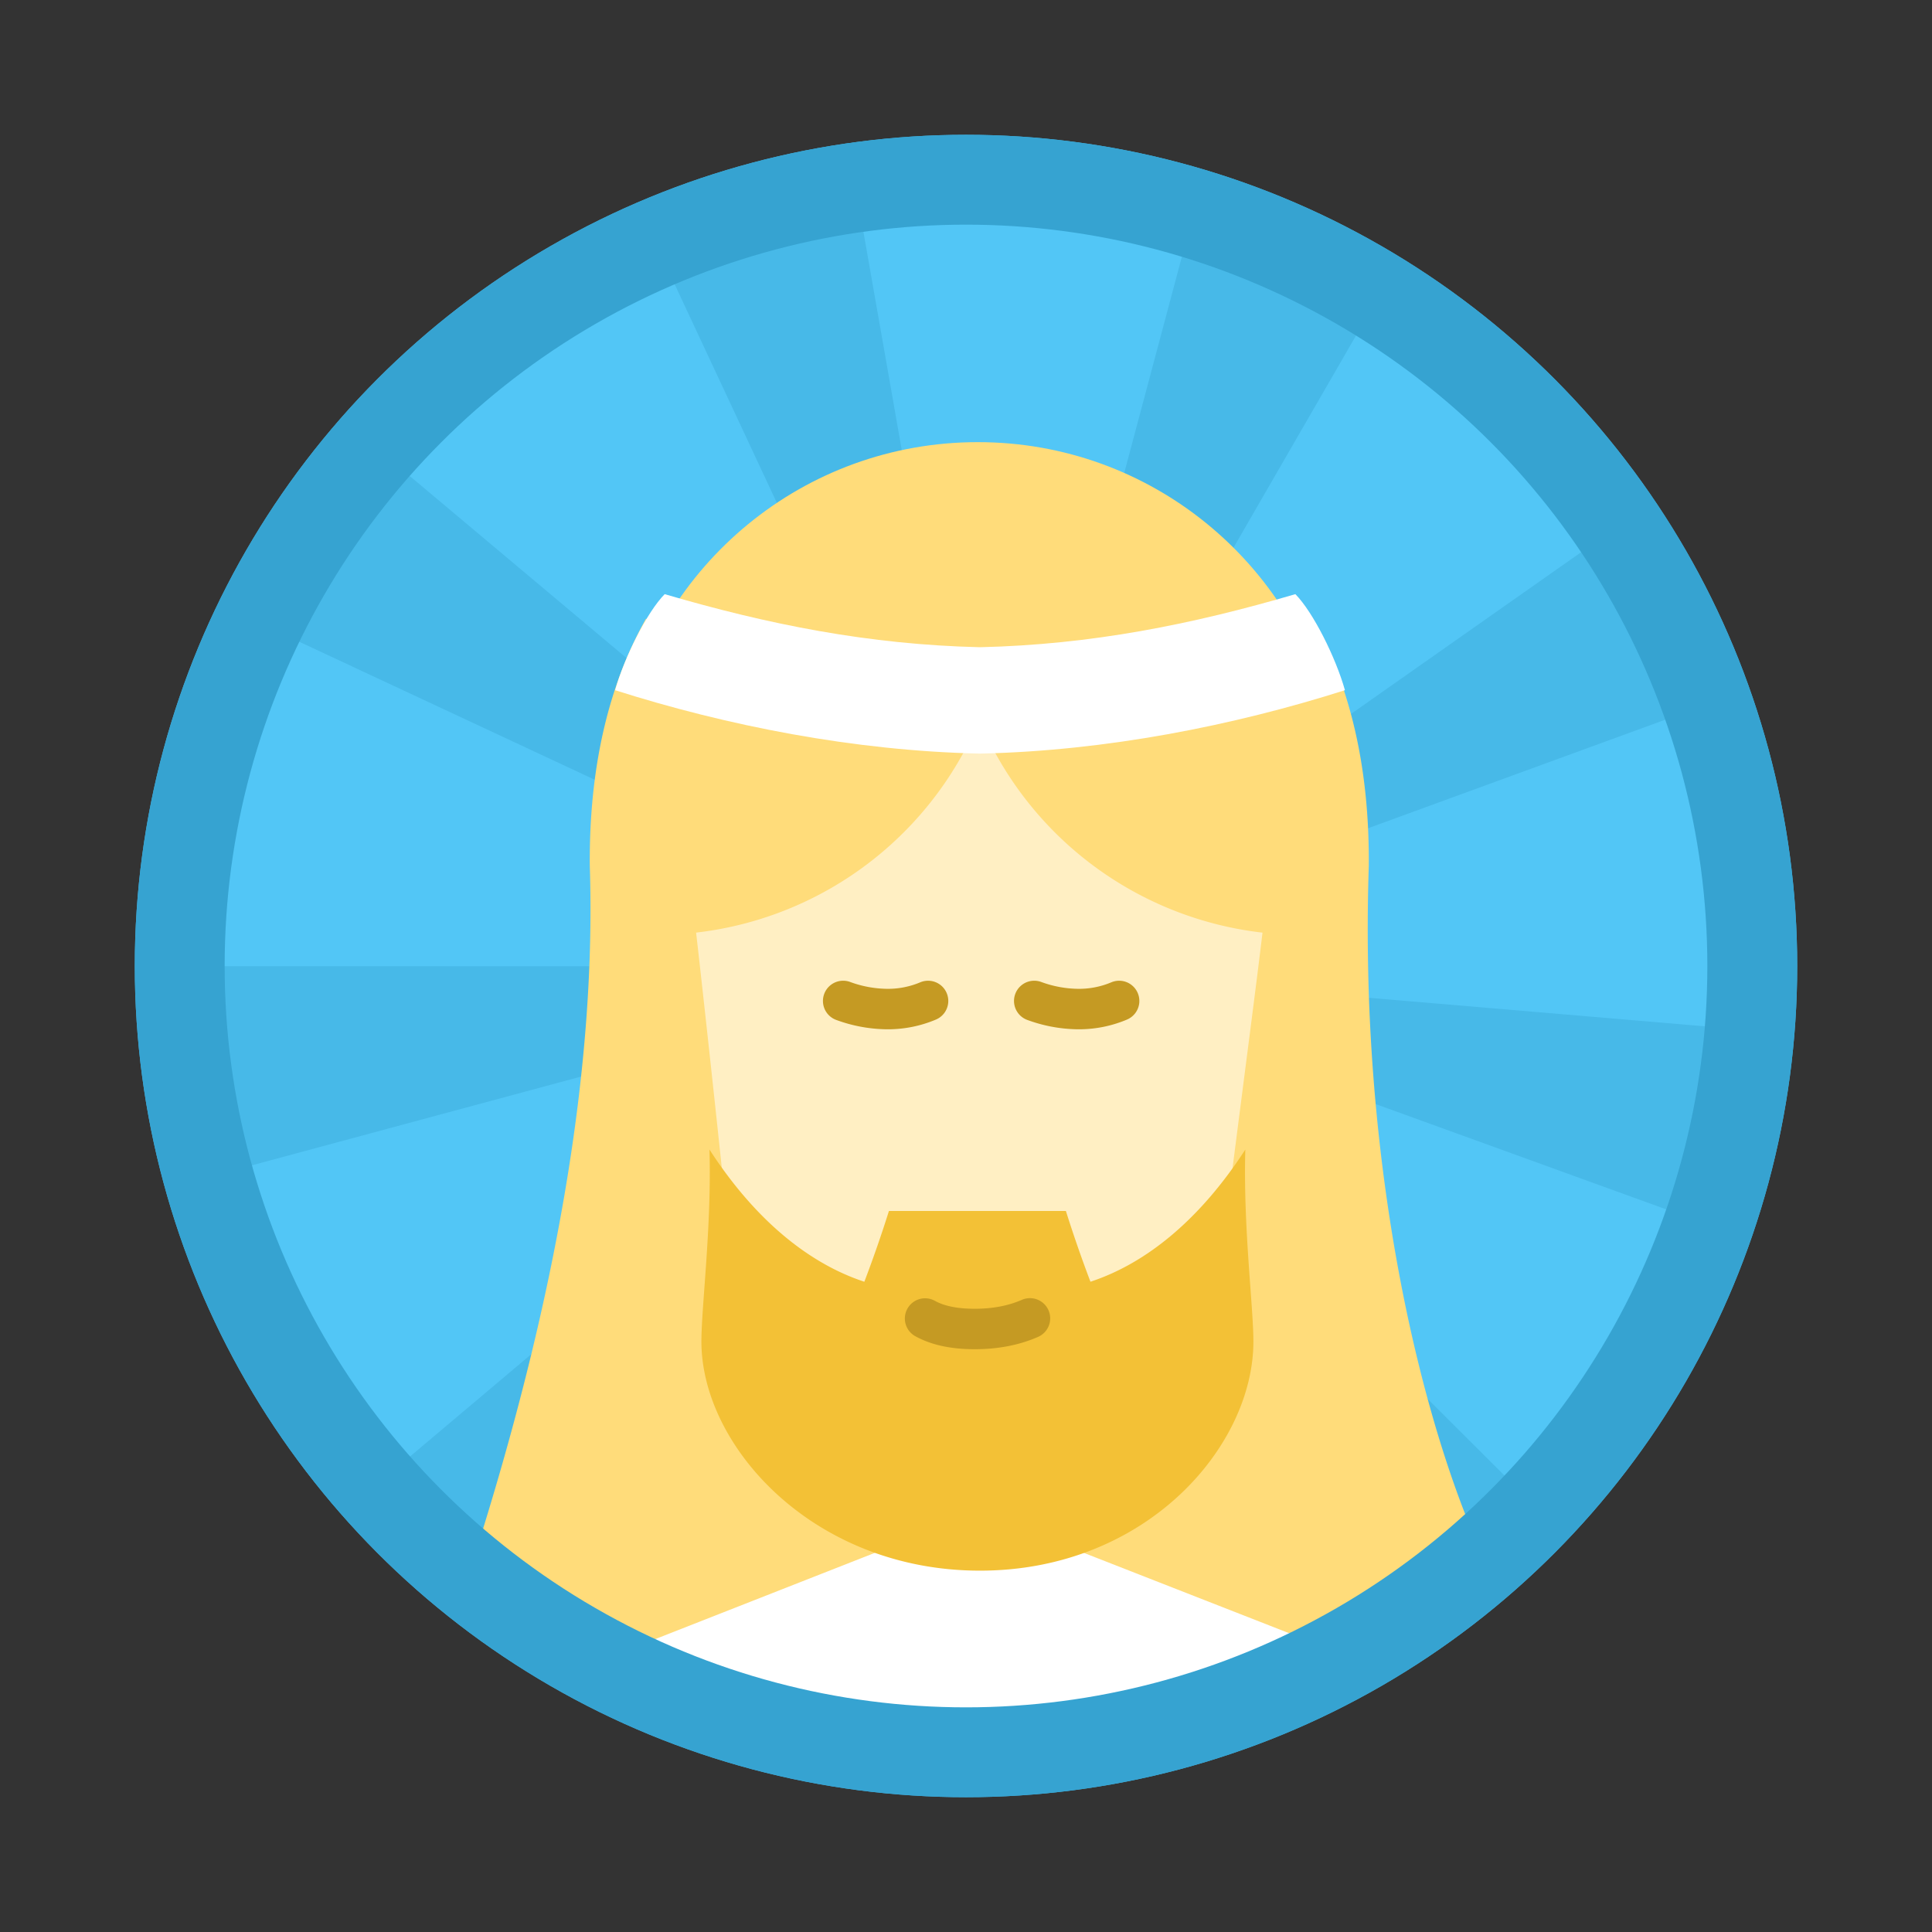
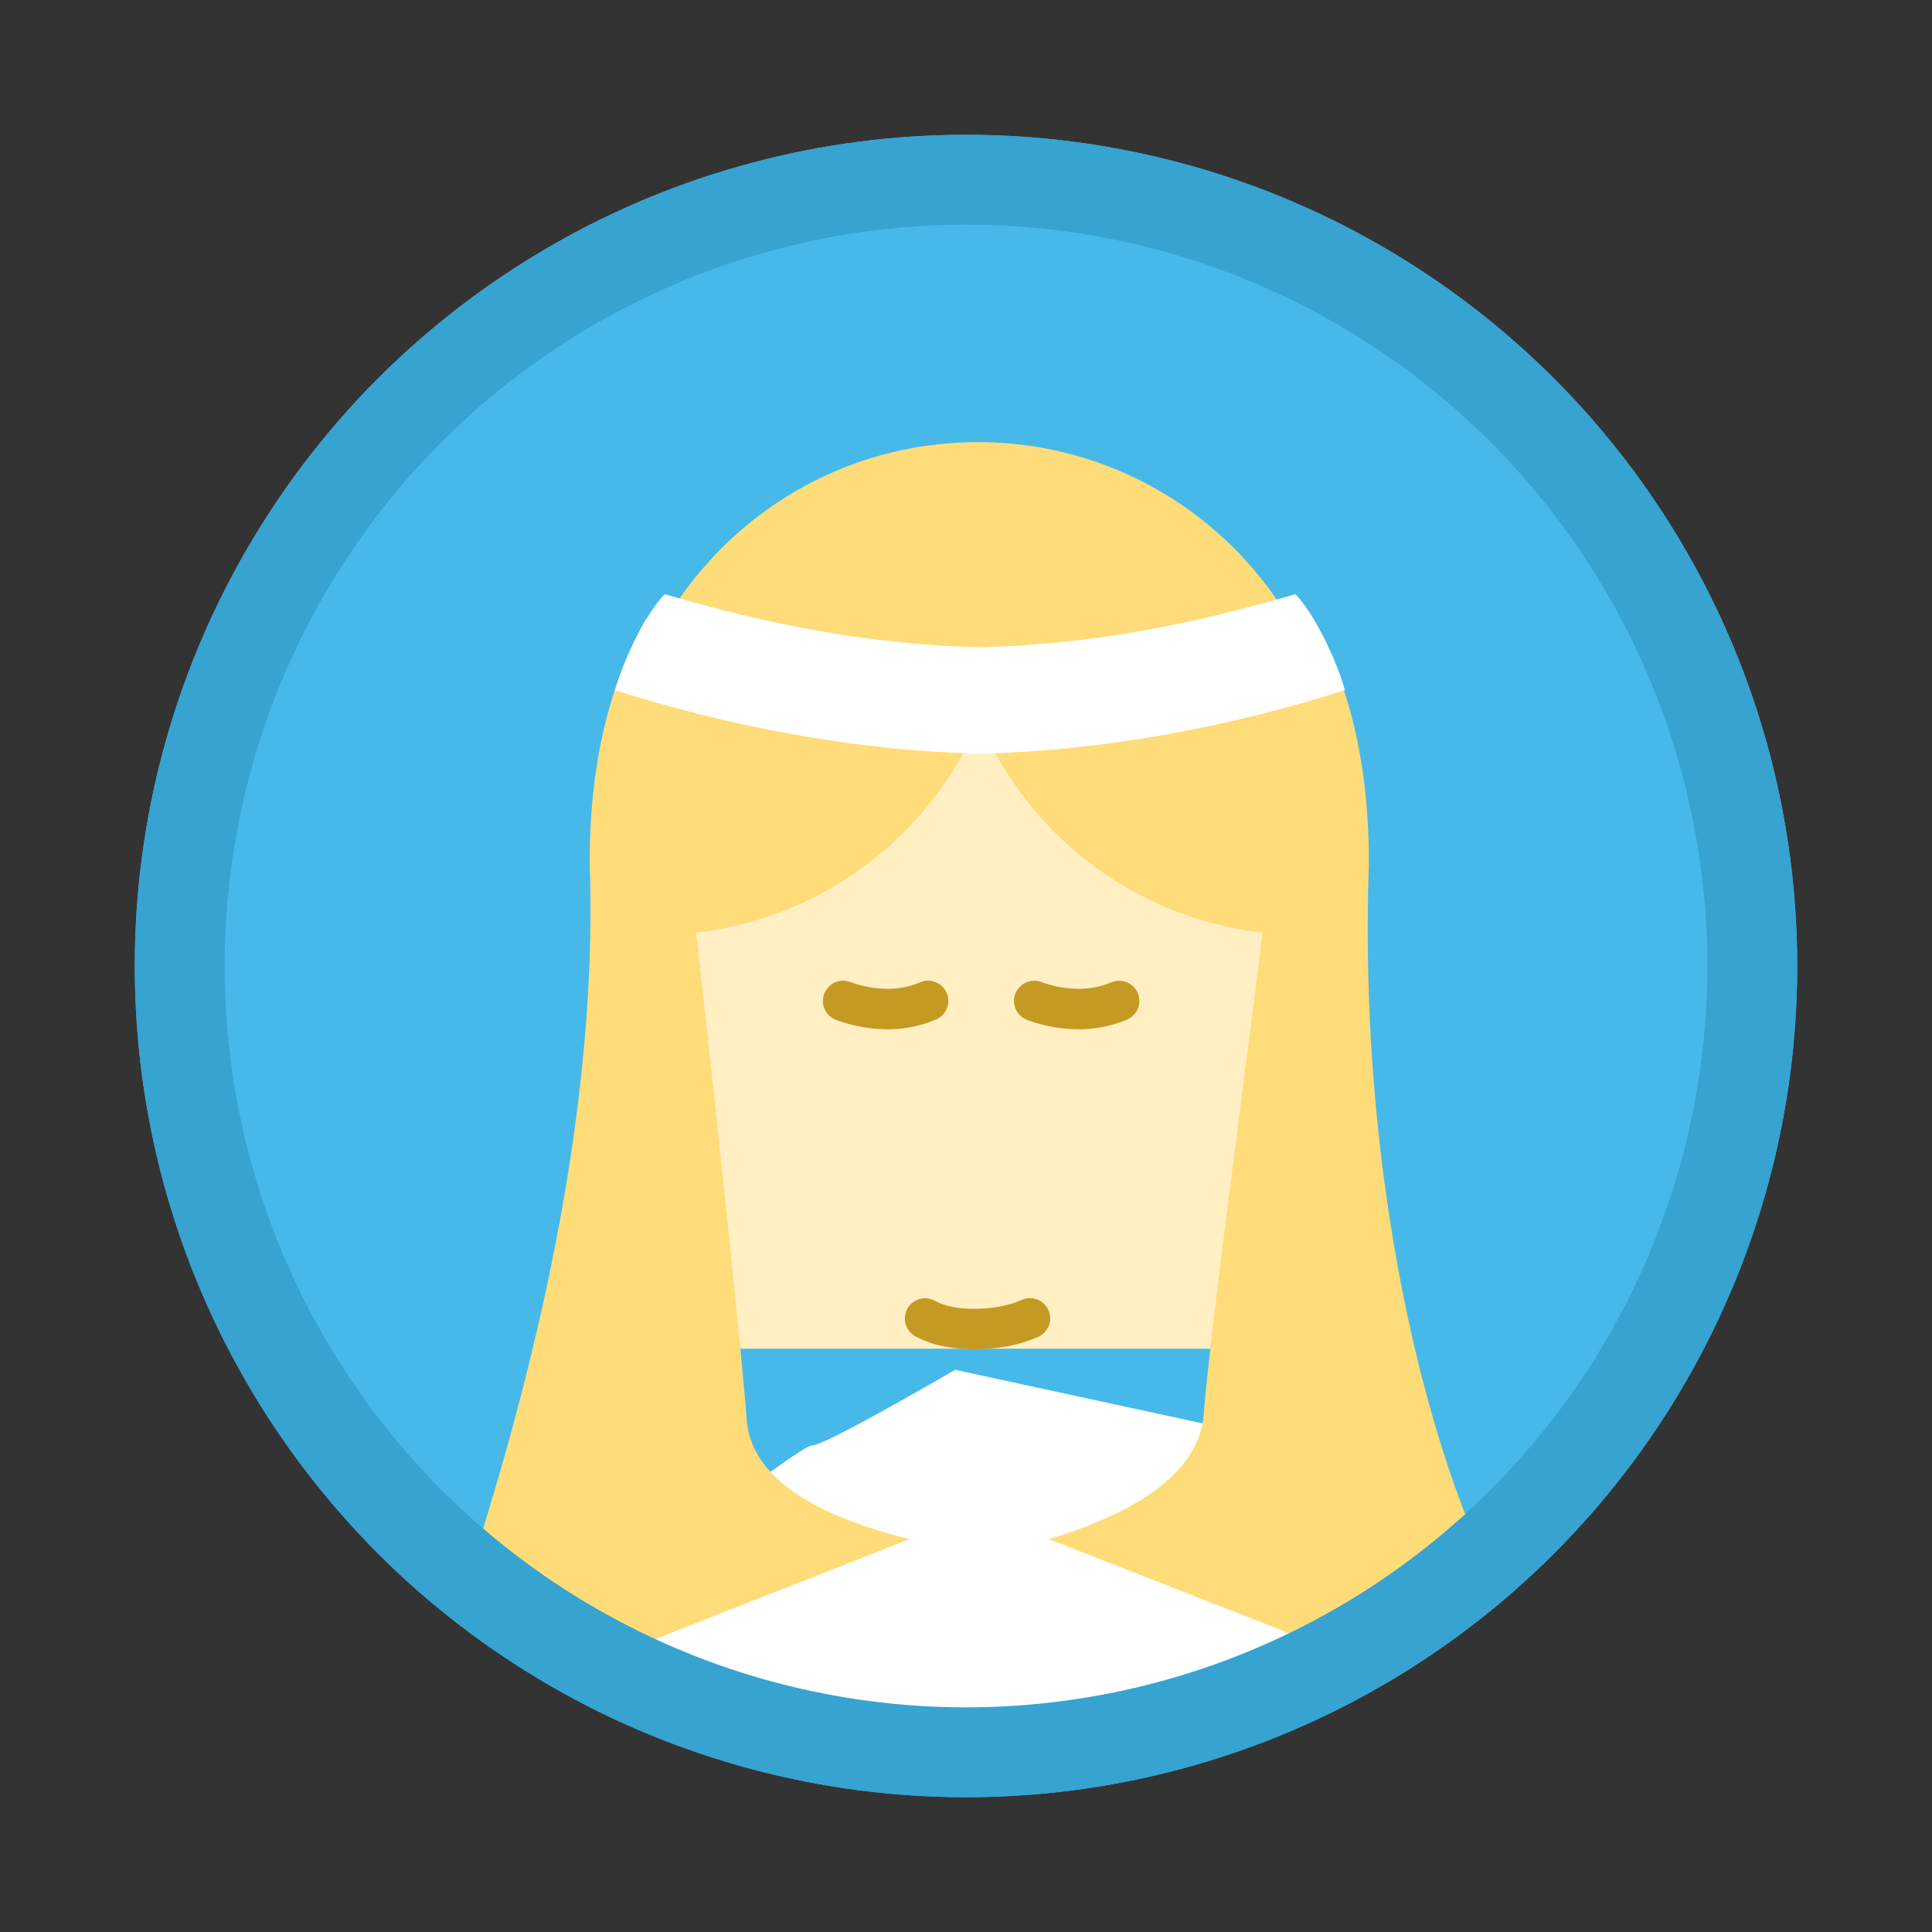
<svg xmlns="http://www.w3.org/2000/svg" xmlns:xlink="http://www.w3.org/1999/xlink" width="86" height="86" viewBox="0 0 86 86">
  <rect x="0" y="0" width="86" height="86" fill="#333333" stroke="none" />
  <defs>
    <circle id="a" cx="37.493" cy="37.847" r="37" />
  </defs>
  <g fill="none" fill-rule="evenodd" transform="translate(0 -.715)">
    <use fill="#47B9E8" transform="translate(5.507 5.868)" xlink:href="#a" />
    <path fill="#47B9E8" d="M43.507 7.926c19.924 0 36.074 16.15 36.074 36.074s-16.15 36.074-36.074 36.074C23.584 80.074 7.433 63.924 7.433 44S23.583 7.926 43.507 7.926" />
-     <path fill="#52C6F6" d="M47.329 79.069l-2.976-33.772c.232-.021.44-.086.638-.201l17.025 29.318a35.19 35.19 0 0 1-14.687 4.655zm-9.224-.385a35.174 35.174 0 0 1-14.246-5.868l19.414-27.794c.19.133.398.219.618.257l-5.786 33.405zm31.24-9.92L45.34 44.828c.17-.172.303-.376.38-.591L77.594 55.79a35.76 35.76 0 0 1-8.247 12.975zM17.03 66.58a35.684 35.684 0 0 1-7.14-13.636l32.734-8.826c.059.218.167.42.32.604L17.03 66.579zm62.557-19.865l-33.781-2.87c.004-.052.006-.107.006-.162 0-.202-.03-.384-.092-.556l31.844-11.631a35.417 35.417 0 0 1 2.15 12.187c0 1.009-.042 2.029-.127 3.032zm-70.92-2.835v-.197a35.246 35.246 0 0 1 3.327-15.021l30.719 14.344a1.565 1.565 0 0 0-.144.657v.063H25.617l-16.951-.002v.156zm36.862-1.116a1.709 1.709 0 0 0-.541-.496L61.945 12.91a35.85 35.85 0 0 1 11.32 10.359L45.528 42.763zm-2.586-.116L16.978 20.846a35.827 35.827 0 0 1 12.176-9.354l14.359 30.712a1.686 1.686 0 0 0-.571.443zm1.678-.533a1.645 1.645 0 0 0-.43-.053c-.105 0-.207.008-.302.025L38.023 8.694c2.026-.355 4.1-.536 6.165-.536 3.102 0 6.185.403 9.164 1.198L44.62 42.114z" />
    <path fill="#FFEFC3" d="M29.107 60.75h27.9v-29.7h-27.9z" />
    <path fill="#FFDC7A" d="M59.275 33.016c-1.604-7.221-8.046-12.62-15.75-12.62-7.762 0-14.243 5.48-15.785 12.783-.23 1.082 31.787.968 31.535-.163" />
    <path fill="#FFF" d="M25.735 72.82c5.104 3.649 11.168 5.474 18.19 5.474 7.025 0 13.775-2.511 20.25-7.534l-6.112-5.702L42.52 61.69c-3.89 2.245-6.015 3.368-6.382 3.368-.366 0-3.834 2.587-10.403 7.763" />
    <path fill="#FFDC7A" d="M34.392 31.601l.598-1.845a50.612 50.612 0 0 1-6.238-1.496c-1.697 3.027-2.529 6.688-2.499 10.984.285 8.598-1.339 18.566-4.87 29.906 1.073 1.31 5.036 4.416 6.538 5.017l12.572-4.938c-4.661-1.165-7.079-2.943-7.256-5.335-.264-3.562-1.781-17.592-2.251-21.665a15.598 15.598 0 0 0 11.852-7.92c1.239-2.228 1.493.257-2.007-.818-5.918-1.82-2.979-1.534-5.546-1.82-.273-.03-.574-.055-.893-.07" />
    <path fill="#FFDC7A" d="M52.79 31.601l-.598-1.845c2.128-.37 4.21-.87 6.238-1.496 1.697 3.027 2.53 6.688 2.5 10.984-.43 12.953 2.162 23.918 4.715 29.914-1.867 1.937-4.185 3.638-6.436 4.97L46.69 69.23c4.421-1.348 6.721-3.218 6.898-5.61.264-3.562 2.134-17.32 2.61-21.39a15.598 15.598 0 0 1-11.853-7.92c-1.239-2.228-1.493.257 2.007-.818 5.918-1.82 2.98-1.534 5.546-1.82.273-.03.574-.055.893-.07" />
-     <path fill="#F3C136" d="M47.446 54.618a57.335 57.335 0 0 0 1.094 3.151c2.54-.835 4.92-2.832 6.893-5.883-.096 3.465.36 6.985.36 8.545 0 4.672-4.77 10.199-12.173 10.199-7.403 0-12.398-5.526-12.398-10.198 0-1.56.456-5.08.36-8.546 1.974 3.05 4.353 5.048 6.893 5.884a57.33 57.33 0 0 0 1.095-3.151h7.875z" />
    <path fill="#C59A23" d="M45.488 58.575c-.605.264-1.303.398-2.101.398-.774 0-1.365-.126-1.78-.358a.9.9 0 0 0-.88 1.57c.712.399 1.6.588 2.66.588 1.037 0 1.979-.18 2.82-.548a.899.899 0 0 0 .466-1.183.901.901 0 0 0-1.185-.467M45.726 46.115c.705.26 1.434.399 2.182.416a5.48 5.48 0 0 0 2.255-.43.899.899 0 1 0-.692-1.661 3.687 3.687 0 0 1-1.523.29 4.907 4.907 0 0 1-1.599-.304.9.9 0 0 0-.623 1.689M37.221 46.115c.705.26 1.434.399 2.182.416a5.483 5.483 0 0 0 2.255-.43.899.899 0 1 0-.692-1.661 3.687 3.687 0 0 1-1.523.29 4.902 4.902 0 0 1-1.599-.304.9.9 0 1 0-.623 1.689" />
    <path fill="#FFF" d="M43.624 34.26h.07v-.002c5.527-.123 11.191-1.234 16.174-2.82-.415-1.47-1.42-3.478-2.207-4.275-4.603 1.35-9.087 2.247-14.037 2.362-4.95-.115-9.434-1.013-14.037-2.362-.786.797-1.792 2.805-2.207 4.275 4.983 1.586 10.647 2.697 16.175 2.82v.002h.07" />
    <circle cx="43" cy="43.715" r="35" stroke="#36A3D1" stroke-width="4" />
  </g>
</svg>